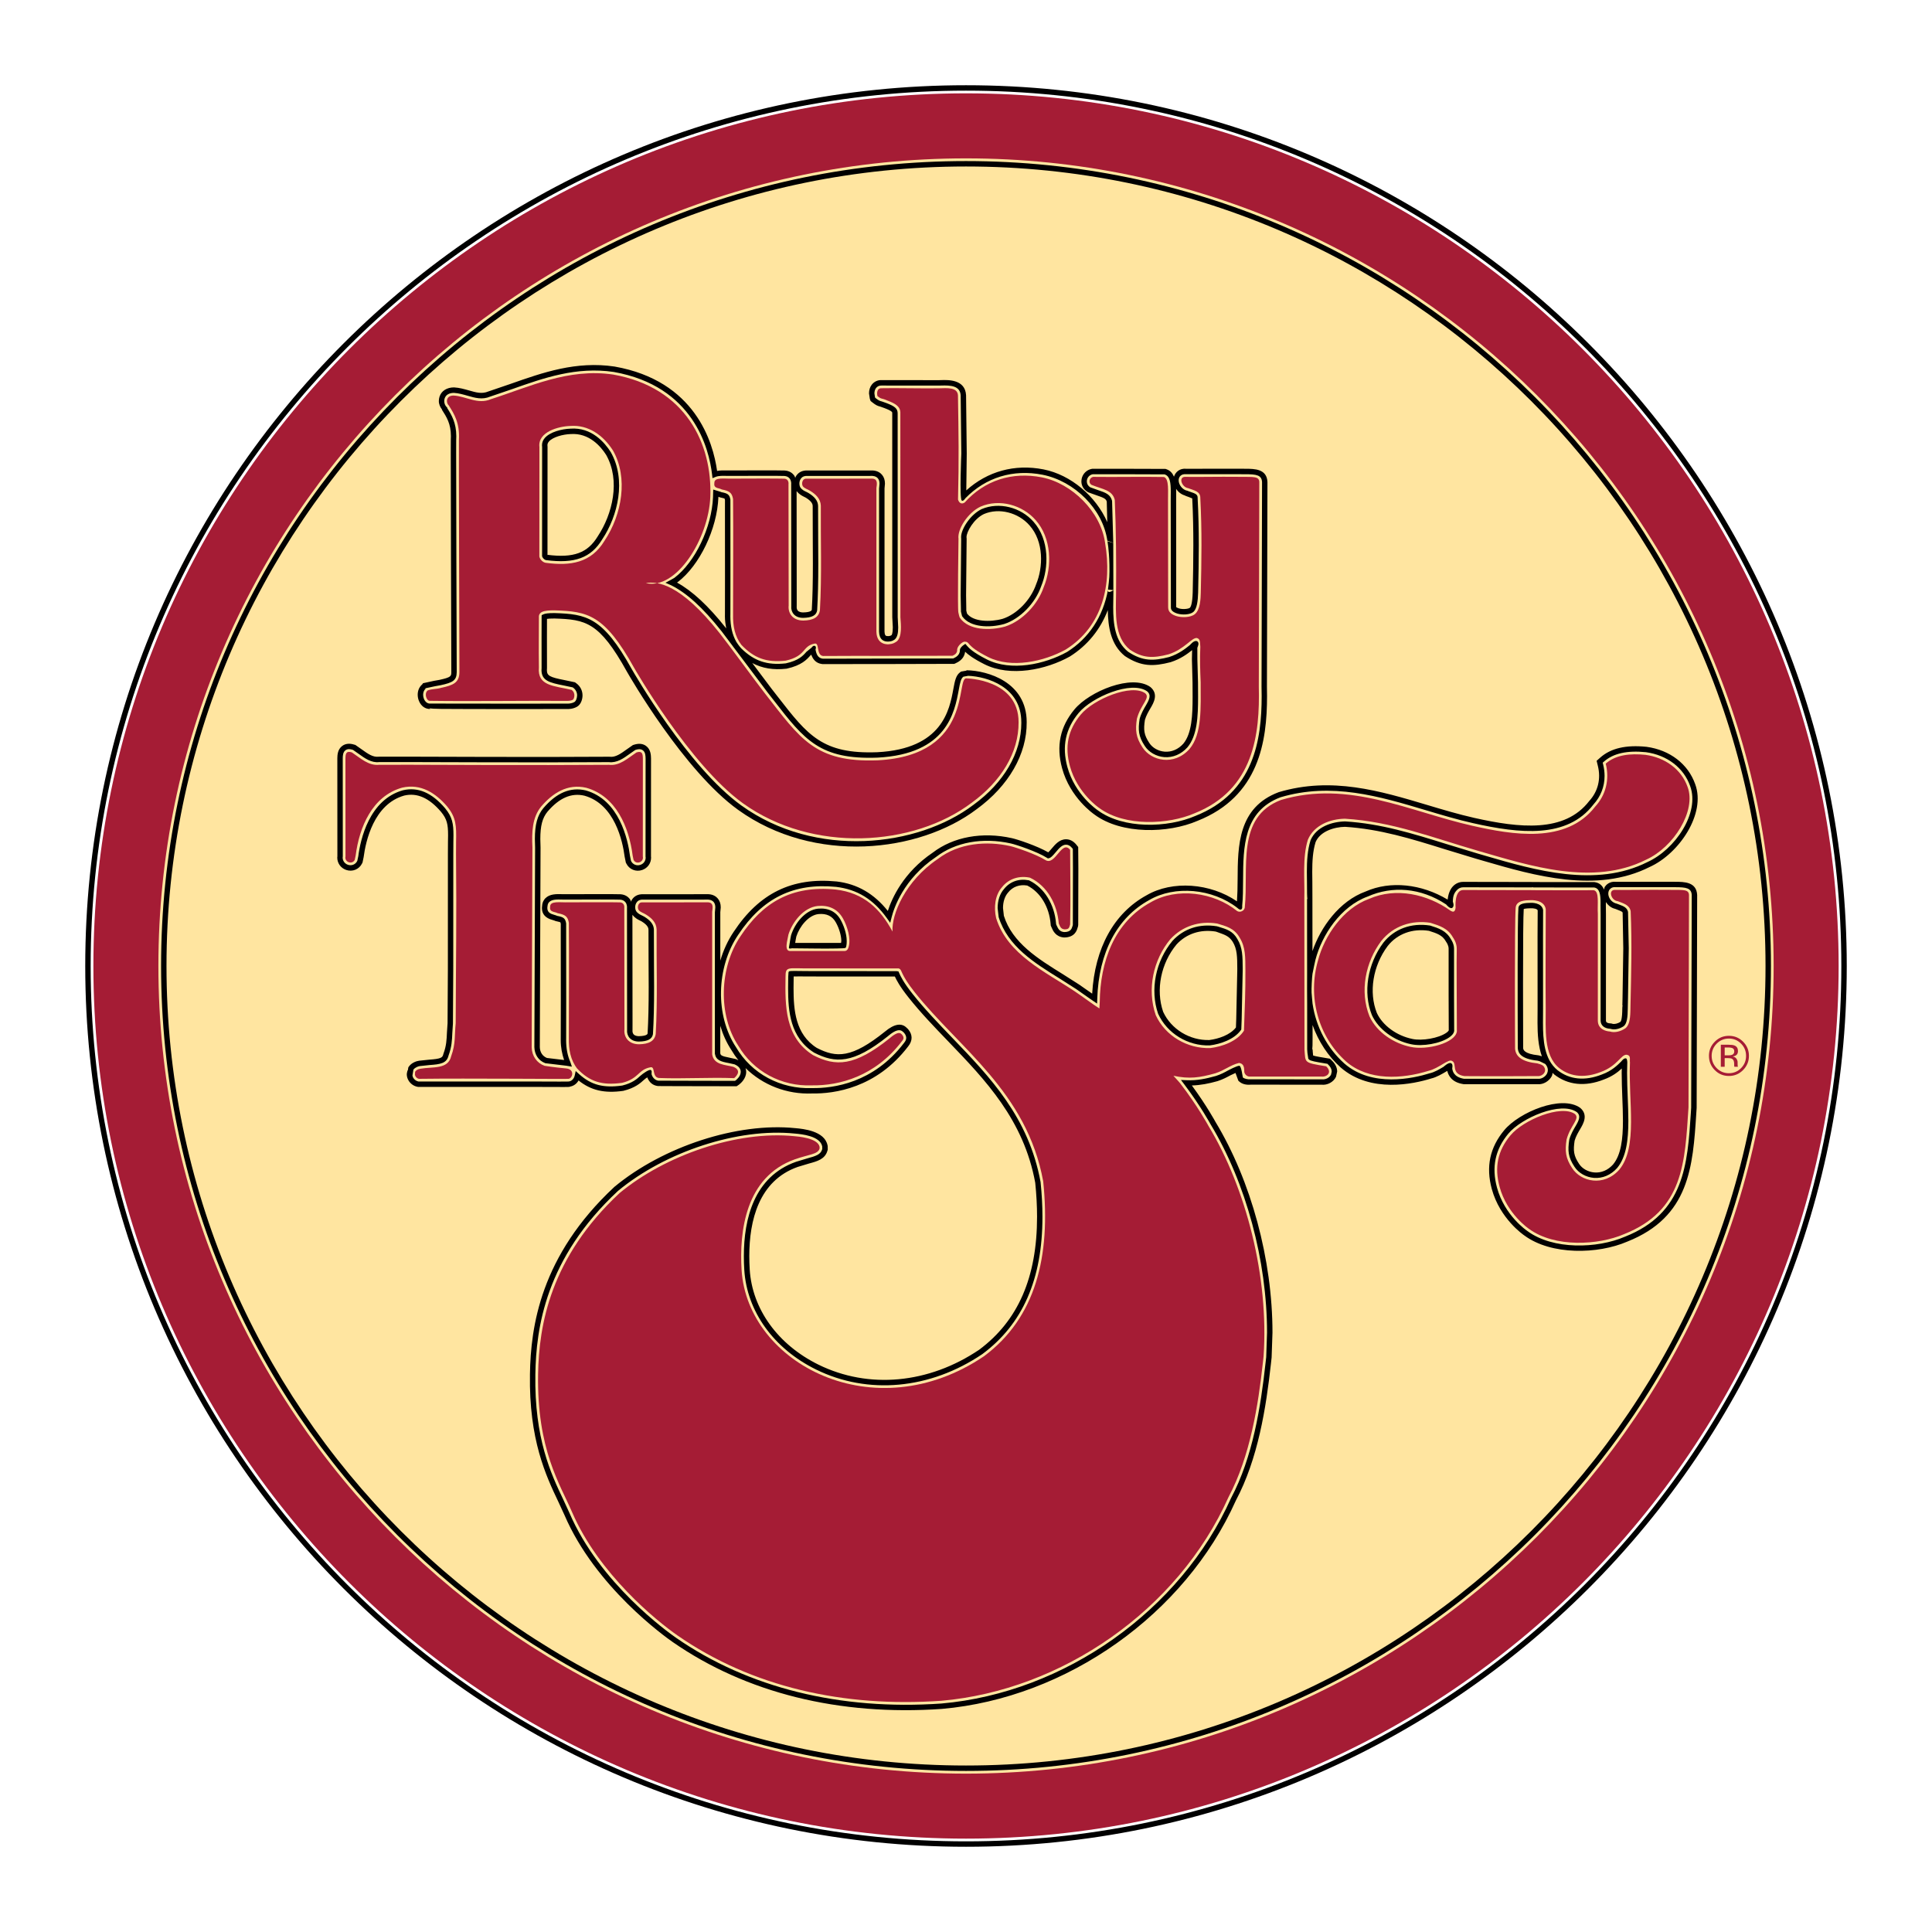
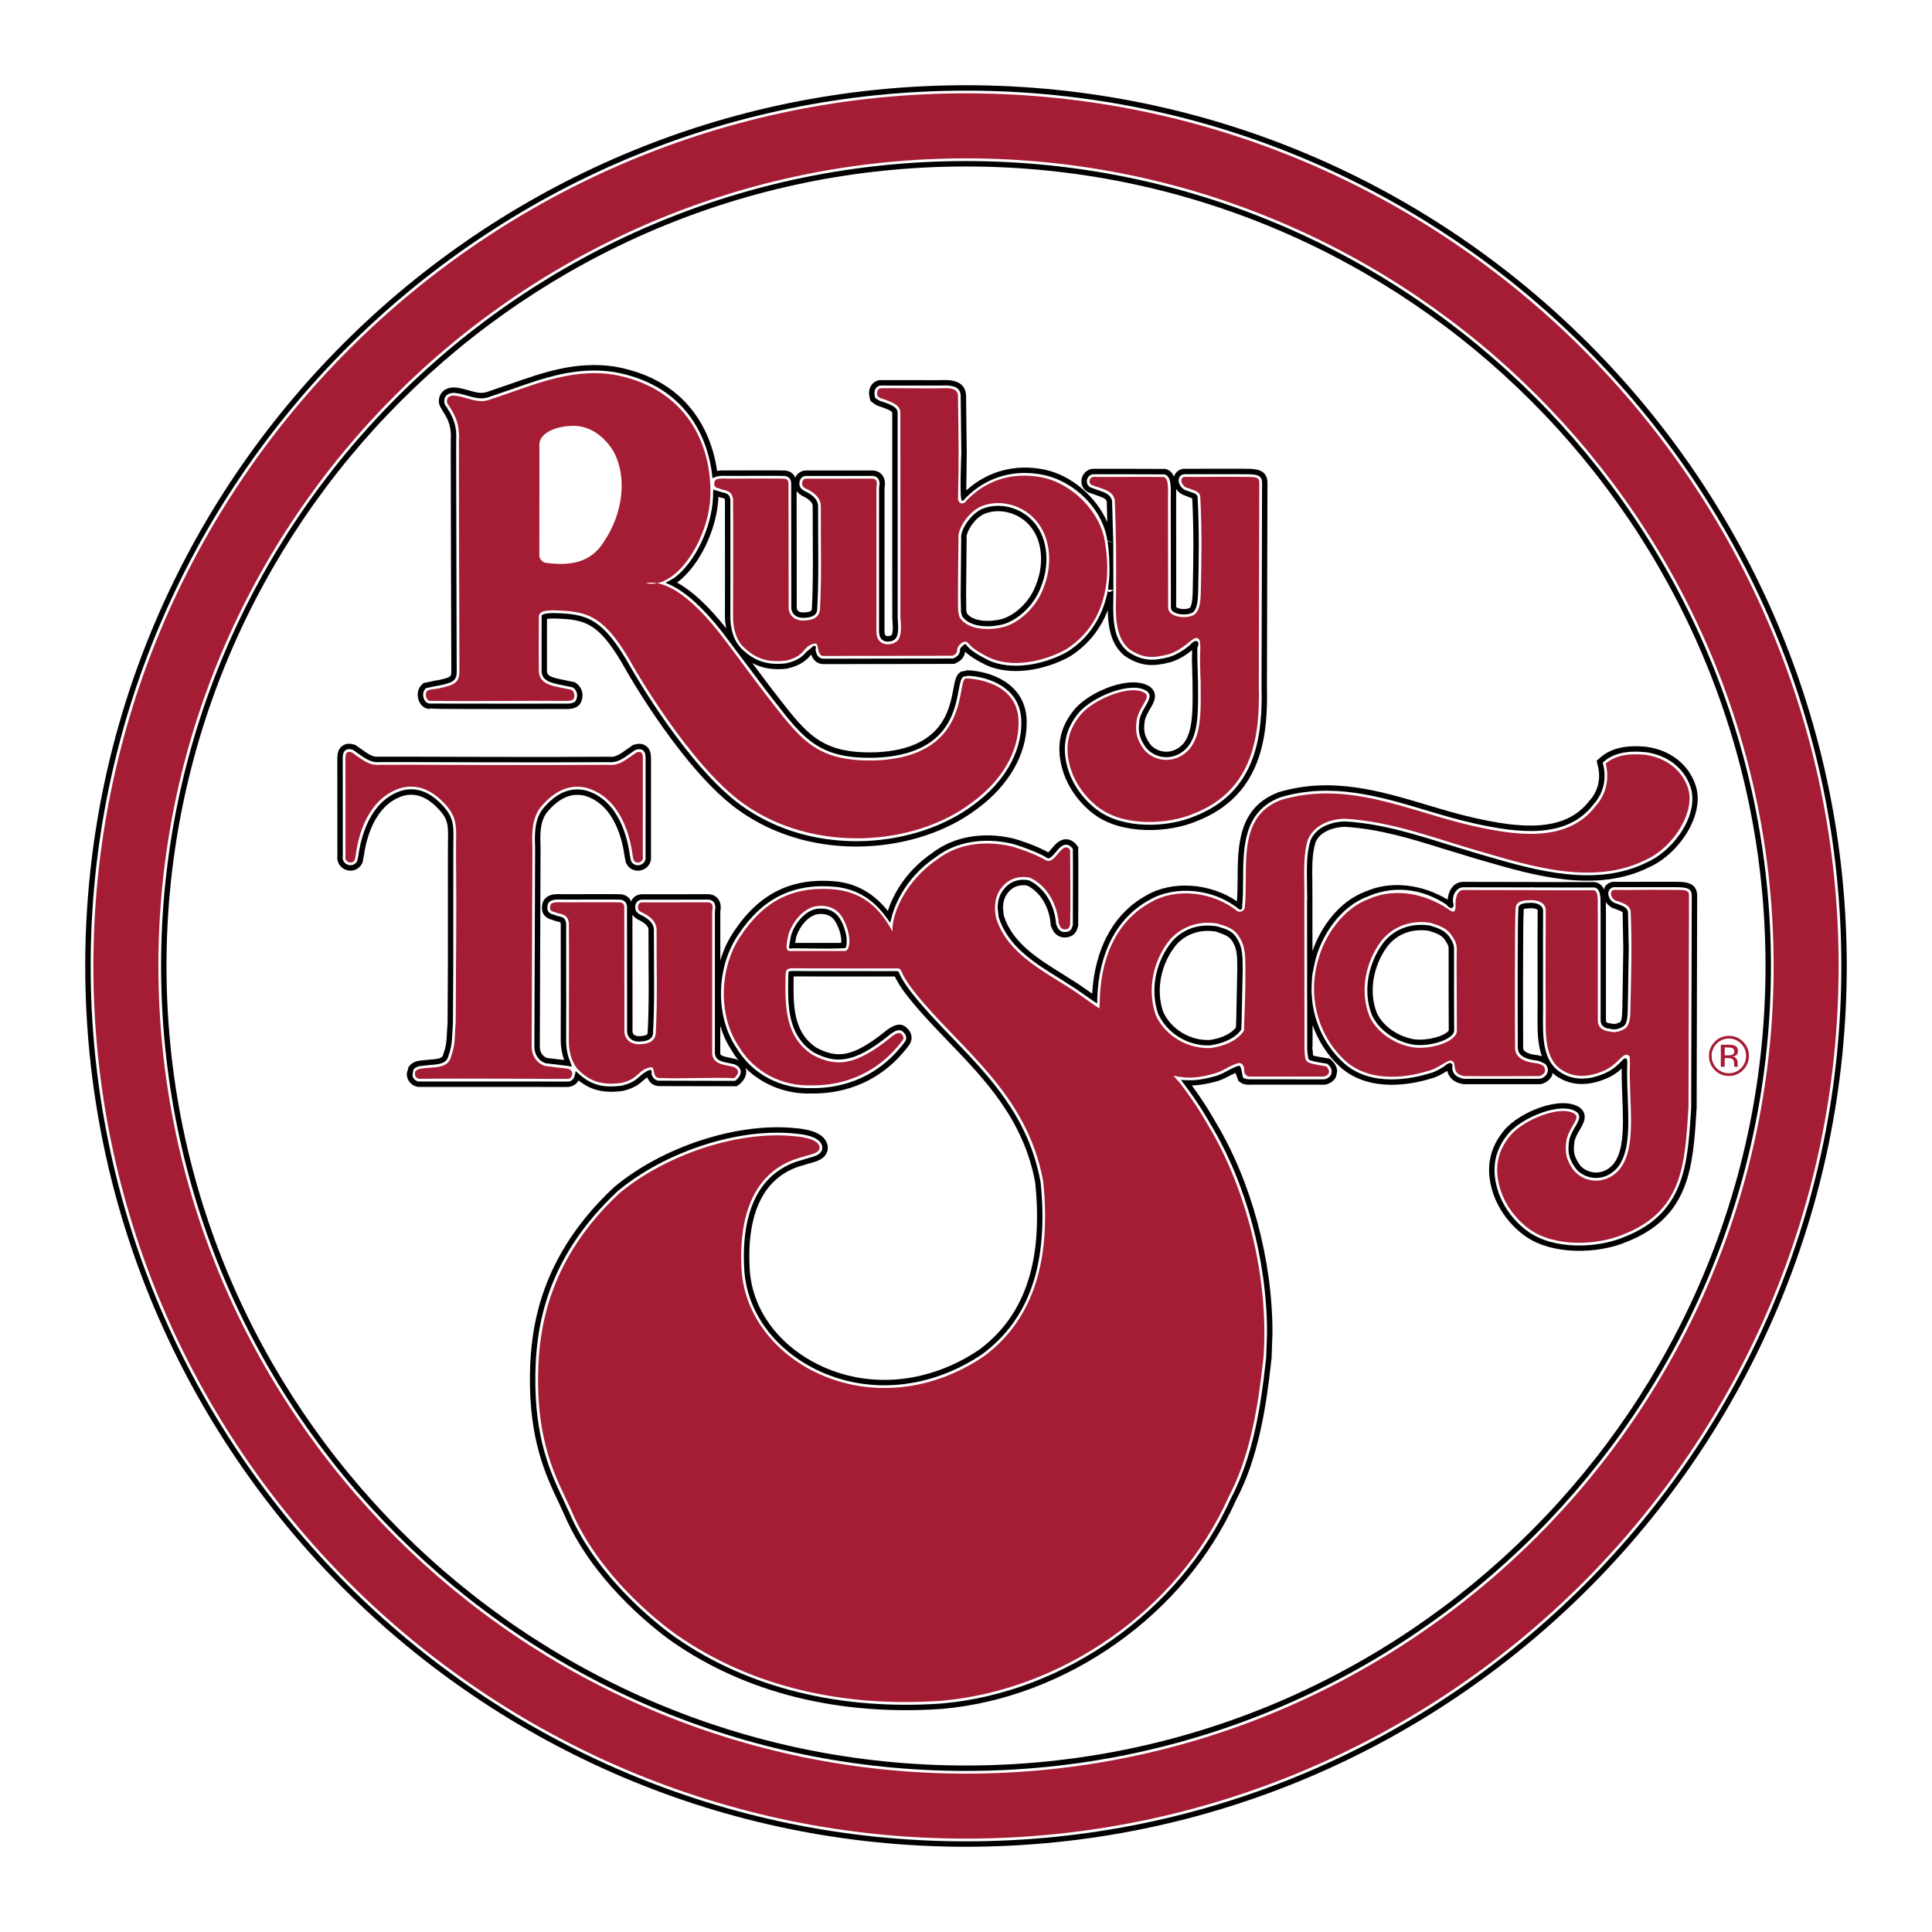
<svg xmlns="http://www.w3.org/2000/svg" version="1.0" id="Layer_1" x="0px" y="0px" width="192.756px" height="192.756px" viewBox="0 0 192.756 192.756" enable-background="new 0 0 192.756 192.756" xml:space="preserve">
  <g>
    <polygon fill-rule="evenodd" clip-rule="evenodd" fill="#FFFFFF" points="0,0 192.756,0 192.756,192.756 0,192.756 0,0  " />
-     <path fill-rule="evenodd" clip-rule="evenodd" fill="#FFE5A0" d="M180.867,96.01c0,46.175-37.432,83.604-83.605,83.604   S13.656,142.186,13.656,96.01c0-46.175,37.433-83.604,83.606-83.604S180.867,49.835,180.867,96.01L180.867,96.01z" />
    <path fill-rule="evenodd" clip-rule="evenodd" fill="#A51C35" d="M9.318,96.376c0,48.009,39.054,87.064,87.061,87.064   c48.006,0,87.062-39.056,87.062-87.064c0-48.006-39.057-87.063-87.062-87.063C48.372,9.312,9.318,48.37,9.318,96.376L9.318,96.376   L9.318,96.376z M15.802,96.376c0-44.43,36.146-80.576,80.577-80.576c44.43,0,80.578,36.146,80.578,80.576   c0,44.432-36.148,80.58-80.578,80.58C51.947,176.956,15.802,140.808,15.802,96.376L15.802,96.376L15.802,96.376z M152.718,89.808   c-0.558,0.012-1.443,0.032-1.5,0.758c-0.123,1.592-0.06,14.062-0.06,14.062c0.064,0.81,0.725,1.311,2.231,1.468   c0.153,0.064,0.386,0.081,0.583,0.246c0.479,0.545-0.096,1.056-0.528,1.019c0,0-4.924,0.028-7.341,0.002   c-1.398-0.221-0.689-1.264-1.226-1.506c-0.335-0.266-1.328,0.738-2.336,0.973c-2.649,0.827-6.006,1.028-8.243-0.926   c-2.82-2.527-3.843-6.492-2.796-10.092c0.625-2.406,2.48-5.179,5.082-6.127c2.7-1.193,5.837-0.463,8.122,1.167   c0.252,0.158,0.463,0.191,0.518-0.297c0,0-0.159-1.77,0.777-1.759c0.455,0.007,3.483,0.01,6.737,0.012l0.202,0.005   c1.995,0.005,4.078,0.018,6.061,0.005c0.593,0.095,0.348,1.398,0.415,2.35l-0.002,10.632c-0.007,0.898,0.818,1.089,1.198,1.113   c0.503,0.158,1.091-0.012,1.557-0.323c0.56-0.438,0.485-1.672,0.505-2.256c0.072-3.256,0.156-6.172,0.018-9.43   c-0.132-0.632-0.704-0.765-1.293-0.998c-0.656-0.044-1.022-1.196-0.2-1.121c1.157,0.026,2.969-0.028,5.495-0.002   c1.236,0.012,1.791-0.068,1.815,0.51l-0.048,21.182c-0.362,5.501-0.472,10.296-6.445,12.662c-2.525,1.087-6.887,1.369-9.481-0.542   c0,0-2.187-1.473-2.92-4.18c-0.526-1.942-0.211-3.585,1.082-5.139c1.285-1.546,5.055-3.101,6.428-2.132   c0.547,0.465-0.445,1.1-0.83,2.548c-0.171,1.142-0.109,1.852,0.564,2.863c0.861,1.332,3.135,1.883,4.691,0.149   c1.884-2.259,0.9-6.843,1.071-10.7c-0.05-0.342,0.125-0.707-0.338-0.774c-0.564-0.022-0.909,1.121-2.586,1.726   c-1.429,0.562-2.909,0.563-4.13-0.389c-1.606-1.289-1.332-4.013-1.352-5.976c-0.033-2.994,0-6.964,0.005-9.884   C154.067,89.723,152.718,89.808,152.718,89.808L152.718,89.808L152.718,89.808z M142.714,92.068   c-1.849-0.292-3.697,0.29-4.913,1.822c-1.569,2.101-2.164,5.01-1.166,7.515c0.755,1.629,2.455,2.698,4.084,3.04   c1.654,0.366,4.479-0.38,4.634-1.543c-0.002-2.835-0.048-7.13-0.012-8.209c0.019-0.646-0.375-1.159-0.375-1.159   C144.455,92.61,143.638,92.358,142.714,92.068L142.714,92.068L142.714,92.068z M62.285,90.59l0.015,12.105   c-0.076,0.689,0.333,1.486,1.459,1.493c0.995-0.021,1.55-0.32,1.663-1.03c0.196-3.47,0.062-7.062,0.088-10.434   c-0.025-0.681-0.5-1.138-1.061-1.479c-0.232-0.162-0.568-0.224-0.739-0.466c-0.146-0.243-0.048-0.725,0.292-0.748l6.638-0.005   c0.583,0.028,0.462,0.558,0.414,0.946v14.226c0.169,1.069,1.313,1.022,2.116,1.242c0.998,0.411,0.076,1.127,0.076,1.127   c-2.437-0.097-5.029,0.08-7.513-0.016c-0.713-0.09-0.321-1.203-0.856-1.064c-1.23,0.238-1.105,1.114-2.803,1.547   c-2.013,0.279-3.235-0.107-4.492-1.424c-0.658-0.853-0.851-1.899-0.827-3.041c0-3.768,0.031-7.888,0-11.501   c-0.106-0.631-0.36-0.814-1.125-0.96c-0.293-0.169-0.823-0.083-0.742-0.621c-0.036-0.651,0.989-0.428,1.868-0.461   c0,0,4.696-0.021,5.104,0.005C62.365,90.063,62.285,90.59,62.285,90.59L62.285,90.59L62.285,90.59z M70.866,49.58   c-0.168,4.166-3.386,9.316-6.435,8.595c1.097-0.183,3.379-0.039,7.366,4.994c0.956,1.207,3.629,4.881,4.547,6.051   c3.483,4.44,4.924,6.875,11.226,6.637c9.654-0.5,7.731-8.424,8.878-8.174c0,0,5.178,0.089,5.176,4.369   c0.026,3.052-1.769,5.921-4.669,8.032c-5.801,4.394-15.888,5.061-22.843,0.051c-5.318-3.832-10.853-13.519-10.853-13.519   c-2.955-5.327-4.651-5.619-7.934-5.721c-0.484-0.001-0.981,0.016-1.269,0.169c-0.287,0.151-0.291,0.412-0.291,0.412   c0.003,2.259-0.031,2.896,0,5.119c-0.168,1.868,1.53,1.821,3.261,2.234c0.464,0.34,0.232,0.924,0.139,0.977   c-0.236,0.135-0.546,0.121-0.546,0.121c-4.106-0.028-9.433,0.055-13.731-0.005c-0.335,0.018-0.591-0.723-0.227-1.031   c0.45-0.181,0.897-0.121,1.353-0.264c1.188-0.257,1.81-0.498,1.823-1.569c0,0-0.072-22.835-0.051-23.171   c0.096-1.666-0.458-2.575-1.02-3.448c-0.245-0.188-0.342-0.969,0.486-0.975c1.265,0.072,2.408,0.925,3.721,0.364   c3.819-1.215,7.706-3.126,12.203-2.458C68.425,38.654,71.078,44.301,70.866,49.58L70.866,49.58L70.866,49.58z M56.905,42.498   c-1.179,0.035-3.27,0.586-3.088,2.109l-0.006,10.915c0.051,0.292,0.366,0.609,0.658,0.633c2.441,0.322,4.507,0.014,5.844-2.201   c1.75-2.626,2.377-6.303,0.846-9.003C60.187,43.421,58.695,42.364,56.905,42.498L56.905,42.498L56.905,42.498z M97.828,50.546   c-1.289,0.609-2.329,2.284-2.199,3.21c0,0-0.107,6.896-0.014,7.343c0.101,0.491,0.151,0.536,0.151,0.536   c0.878,1.283,3.036,1.29,4.518,0.875c1.726-0.558,3.26-2.211,3.842-3.914c0.876-2.116,0.779-4.938-0.802-6.711   C102.031,50.407,99.749,49.719,97.828,50.546L97.828,50.546L97.828,50.546z M81.767,114.596c-0.167,0.58-1.054,0.571-2.451,1.064   c-4.957,1.753-5.562,7.223-5.328,11.04c0.574,9.337,13.232,16.011,24.185,8.612c5.145-3.82,6.681-9.938,5.908-17.452   c-1.633-8.924-8.399-13.288-12.813-18.857c-1.551-1.958-1.212-2.243-1.596-2.382l-8.796-0.006c-2.21,0.025-2.513-0.255-2.503,0.827   c-0.049,2.941-0.067,6.055,2.747,7.83c2.262,1.161,4.134,1.129,7.632-1.677c0.165-0.132,0.856-0.772,1.179-0.435l0.061,0.059   c0.321,0.381,0.045,0.571-0.031,0.691c-2.64,3.465-6.2,4.418-8.961,4.376c-3.041,0.123-5.837-1.386-7.344-3.963   c-2.02-3.04-1.892-7.791,0.223-10.914c2.198-3.317,5.026-5.092,9.495-4.66c2.803,0.329,4.447,1.914,5.674,4.194   c-0.119-1.685,1.274-5.054,4.509-7.235c2.147-1.646,4.942-1.805,7.239-1.293c0.482,0.107,2.553,0.79,3.554,1.419   c0.959,0.5,1.592-2.078,2.417-1.045c0.013,2.544,0.053,4.943,0,7.446c-0.099,0.268-0.063,0.487-0.551,0.487   c-0.411-0.03-0.461-0.341-0.582-0.583c-0.146-1.872-1.119-3.746-2.871-4.572c-0.995-0.218-2.092,0.049-2.795,0.95   c-0.705,0.801-0.827,2.018-0.584,3.087c1.142,3.647,4.938,5.362,7.831,7.295c0.792,0.529,1.879,1.35,2.472,1.715l0.034-0.629   c0.047-4.029,1.432-7.969,5.082-9.96c2.626-1.534,6.322-0.998,8.632,0.875c0.292,0.17,0.705-0.025,0.754-0.341   c0.412-3.914-0.9-9.045,3.622-10.747c6.761-2.02,12.84,1.171,19.091,2.577c3.959,0.89,9.361,1.849,12.257-1.923   c1.045-1.142,1.446-2.679,1.045-4.28c1.021-0.899,2.477-1.024,3.962-0.875c1.921,0.262,3.576,1.411,4.208,3.21   c0.876,2.364-1.376,5.995-4.135,7.246c-5.3,2.676-11.629,0.602-16.754-0.876c-4.54-1.309-8.56-2.917-13.302-3.208   c-1.508,0.024-3.087,0.656-3.696,2.091c-0.56,1.8-0.306,3.916-0.355,5.909l0.015,15.053c0.114,1.311-0.107,1.279,2.165,1.65   c0.634,0.604,0.09,1.085-0.463,1.023h-7.124c-0.292,0.024-0.5-0.2-0.566-0.385c-0.068-0.182,0.112-0.887-0.544-0.974   c-0.881,0.217-1.426,0.732-2.362,1.031c-1.572,0.443-2.595,0.586-4.181,0.248c0.439,0.473,0.661,0.737,0.661,0.737   c1.763,2.281,2.837,4.272,2.837,4.272c3.743,6.194,6.045,15.062,5.494,23.013l-0.067,0.601c-0.464,4.222-1.252,9.317-3.437,13.431   c-5.058,11.306-16.682,19.259-28.646,20.304c-9.751,0.681-18.893-1.369-26.324-6.52c-2.073-1.439-7.86-6.127-10.526-12.326   c-1.184-2.755-3.5-6.199-3.379-13.719c0.079-4.95,1.236-11.662,8.132-18.09c4.577-3.791,11.732-6.254,17.436-5.673   c0.306,0.03,2.333,0.162,2.517,1.061L81.767,114.596L81.767,114.596L81.767,114.596z M81.581,90.39   c-1.41,0.146-2.528,1.604-2.918,2.846c-0.074,0.508-0.488,1.692,0.209,1.648c1.702-0.004,4.948,0,5.388,0   c0.338,0,0.408-0.41,0.408-0.41c0.244-0.812-0.123-2.049-0.563-2.835C83.551,90.64,82.628,90.292,81.581,90.39L81.581,90.39   L81.581,90.39z M121.438,92.141c-1.8-0.292-3.476,0.269-4.669,1.557c-1.702,2.042-2.358,4.985-1.46,7.587   c0.95,2.065,3.139,3.356,5.448,3.282c1.168-0.146,2.674-0.664,3.354-1.736c0.081-2.354,0.153-3.886,0.143-5.97   c-0.007-1.37,0.02-2.348-0.564-3.298C123.146,92.585,122.315,92.409,121.438,92.141L121.438,92.141L121.438,92.141z M45.498,85.213   c0.067,6.591-0.012,10.388-0.034,16.884c-0.124,1.142,0.014,2.026-0.449,3.277c-0.306,1.346-1.829,1.034-3.073,1.256   c-0.194,0.023-0.602,0.19-0.529,0.456c-0.072,0.195,0.106,0.501,0.387,0.549c4.954-0.065,14.733,0.033,14.902,0   c0.406,0,0.703-0.955-0.222-1.036c-1.148-0.103-2.146-0.261-2.146-0.261c-0.763-0.268-1.264-0.969-1.289-1.844l0.074-19.941   c-0.074-1.53-0.024-2.99,0.875-4.086c1.143-1.335,2.626-2.308,4.5-1.87c2.971,0.835,4.264,3.922,4.627,6.767l0.089,0.426   c0.248,0.512,1.05,0.239,0.923-0.34l0.005-9.779c-0.009-0.471-0.068-0.778-0.638-0.598c-0.884,0.587-1.668,1.356-2.747,1.236   c-6.677,0.053-20.165-0.007-20.165-0.007c-1.251-0.005-1.465,0.018-2.737,0.002c-1.081,0.12-1.865-0.649-2.749-1.236   c-0.567-0.18-0.627,0.126-0.638,0.596l0.005,9.781c-0.124,0.577,0.676,0.851,0.924,0.339l0.09-0.426   c0.364-2.844,1.655-5.93,4.627-6.771c1.874-0.435,3.356,0.538,4.5,1.873c0.899,1.096,0.932,1.912,0.892,3.546L45.498,85.213   L45.498,85.213L45.498,85.213z M88.708,64.276c0.411-0.035,0.544-0.142,0.775-0.291c0.522-0.457,0.413-1.595,0.351-2.399   l-0.005-20.325c0.034-0.681-0.449-0.981-1.284-1.296c-0.651-0.289-0.551-0.09-0.995-0.443c-0.067-0.193-0.11-0.816,0.424-0.788   c1.191-0.034,4.387,0.037,5.72,0.007c0.755-0.018,1.833-0.135,1.881,0.702c0.063,3.784,0.104,6.409,0.007,10.398   c0.12,0.387,0.389,0.484,0.667,0.292c1.994-2.213,4.721-3.089,7.707-2.505c2.977,0.589,5.87,3.407,6.3,6.542   c0.707,4.157-0.243,8.317-3.916,10.626c-2.188,1.216-5.444,1.919-7.756,0.755c-2.313-1.167-1.745-1.514-2.334-1.534   c-0.209-0.005-0.707,0.389-0.756,0.779c0.034,0.378-0.25,0.535-0.461,0.628l-6.459,0.009l0.271,0.007   c-2.203-0.007-4.509-0.01-6.729,0.007c-0.712-0.089-0.318-1.372-0.853-1.233c-1.24,0.239-0.795,1.231-2.872,1.698   c-1.929,0.213-3.166-0.257-4.424-1.577c-0.657-0.851-0.853-1.898-0.829-3.04c0-3.77,0.032-7.888,0-11.501   c-0.106-0.633-0.36-0.814-1.126-0.96c-0.292-0.171-0.821-0.083-0.741-0.621c-0.036-0.653,0.99-0.428,1.867-0.461   c0,0,4.698-0.023,5.103,0.005c0.508,0.03,0.427,0.561,0.427,0.561l0.017,12.101c-0.076,0.691,0.333,1.488,1.459,1.494   c0.992-0.02,1.547-0.317,1.661-1.031c0.198-3.469,0.065-7.061,0.09-10.431c-0.024-0.683-0.502-1.14-1.061-1.479   c-0.234-0.162-0.569-0.224-0.739-0.466c-0.145-0.245-0.048-0.725,0.292-0.748l6.638-0.005c0.583,0.028,0.463,0.558,0.413,0.946   v14.328C87.475,64.454,88.708,64.276,88.708,64.276L88.708,64.276L88.708,64.276z M125.591,68.492   c0.112,4.757-0.47,10.298-6.442,12.663c-2.525,1.089-6.887,1.37-9.481-0.544c0,0-2.187-1.469-2.923-4.178   c-0.526-1.94-0.208-3.585,1.083-5.138c1.286-1.546,5.056-3.1,6.426-2.13c0.551,0.463-0.441,1.096-0.828,2.547   c-0.169,1.142-0.107,1.849,0.564,2.864c0.86,1.33,3.135,1.882,4.691,0.147c1.256-1.506,1.113-4.047,1.11-6.718v0.067   c-0.047-1.104-0.092-2.276-0.035-3.543c-0.05-0.339,0.055-0.765-0.34-0.874c-0.531-0.055-1.214,1.104-2.819,1.625   c-1.582,0.41-2.574,0.394-3.861-0.458c-1.604-1.288-1.406-3.673-1.386-5.571c0.029-3.024,0.001-6.491-0.129-9.376   c-0.243-0.996-1.201-1.047-2.308-1.496c-0.381-0.229-0.203-0.737,0.152-0.8c2.292,0.032,4.75-0.03,7.068,0.013   c0.526,0.198,0.384,1.453,0.399,2.369l0.014,10.634c-0.005,0.526,0.447,0.751,0.827,0.875c0.505,0.158,1.395,0.158,1.826-0.187   c0.561-0.438,0.587-1.569,0.604-2.153c0.074-3.258,0.125-6.141-0.047-9.432c0.019-0.7-0.635-0.764-1.229-0.998   c-0.637-0.095-1.019-1.196-0.196-1.121c1.157,0.026,2.969-0.028,5.495-0.002c1.233,0.015,1.791-0.066,1.813,0.512L125.591,68.492   L125.591,68.492z" />
    <path fill-rule="evenodd" clip-rule="evenodd" d="M8.505,96.376c0,48.455,39.42,87.876,87.874,87.876   c48.453,0,87.872-39.421,87.872-87.876c0-48.453-39.419-87.872-87.872-87.872C47.925,8.504,8.505,47.923,8.505,96.376L8.505,96.376   L8.505,96.376z M9.045,96.376c0-48.155,39.178-87.332,87.333-87.332c48.155,0,87.332,39.177,87.332,87.332   c0,48.157-39.177,87.336-87.332,87.336C48.223,183.712,9.045,144.533,9.045,96.376L9.045,96.376z" />
    <path fill-rule="evenodd" clip-rule="evenodd" d="M16.071,96.376c0,44.283,36.026,80.31,80.308,80.31s80.308-36.026,80.308-80.31   c0-44.281-36.025-80.306-80.308-80.306S16.071,52.095,16.071,96.376L16.071,96.376L16.071,96.376z M16.611,96.376   c0-43.983,35.784-79.766,79.768-79.766c43.984,0,79.768,35.783,79.768,79.766c0,43.985-35.783,79.77-79.768,79.77   C52.395,176.146,16.611,140.361,16.611,96.376L16.611,96.376z" />
    <path fill-rule="evenodd" clip-rule="evenodd" fill="#A51C35" d="M173.906,103.927c-0.389-0.389-0.86-0.584-1.414-0.584   c-0.549,0-1.017,0.195-1.403,0.584c-0.393,0.392-0.586,0.863-0.586,1.412c0,0.558,0.191,1.032,0.578,1.422   c0.39,0.394,0.858,0.589,1.411,0.589c0.554,0,1.025-0.195,1.414-0.589c0.389-0.393,0.586-0.866,0.586-1.422   C174.492,104.788,174.295,104.316,173.906,103.927L173.906,103.927z M173.706,106.568c-0.334,0.338-0.739,0.507-1.218,0.507   c-0.477,0-0.881-0.169-1.215-0.507c-0.331-0.338-0.5-0.746-0.5-1.226c0-0.476,0.171-0.882,0.502-1.218   c0.336-0.339,0.742-0.507,1.213-0.507c0.478,0,0.882,0.168,1.218,0.507c0.334,0.336,0.5,0.742,0.5,1.218   C174.206,105.822,174.04,106.23,173.706,106.568L173.706,106.568z" />
    <path fill-rule="evenodd" clip-rule="evenodd" fill="#A51C35" d="M173.398,104.869c0-0.276-0.113-0.463-0.34-0.556   c-0.128-0.053-0.327-0.079-0.602-0.079h-0.769v2.199h0.385v-0.866h0.307c0.208,0,0.352,0.024,0.433,0.072   c0.139,0.081,0.207,0.25,0.207,0.505v0.173l0.011,0.07c0.002,0.009,0.004,0.018,0.006,0.024c0,0.007,0.003,0.014,0.005,0.021h0.357   l-0.013-0.026c-0.009-0.019-0.014-0.057-0.018-0.113c-0.005-0.06-0.005-0.114-0.005-0.167v-0.16c0-0.11-0.041-0.225-0.12-0.341   c-0.077-0.116-0.202-0.188-0.373-0.217c0.136-0.02,0.239-0.057,0.317-0.107C173.33,105.21,173.398,105.066,173.398,104.869   L173.398,104.869L173.398,104.869z M172.798,105.244c-0.084,0.033-0.205,0.049-0.374,0.049h-0.351v-0.784h0.333   c0.218,0,0.374,0.026,0.473,0.081c0.1,0.054,0.148,0.16,0.148,0.316C173.027,105.073,172.949,105.186,172.798,105.244   L172.798,105.244z" />
    <path fill-rule="evenodd" clip-rule="evenodd" d="M42.932,70.732c0,0-0.045-0.042-0.072-0.067c0.359,0.069,1.33,0.07,3.981,0.074   l3.926,0.005l5.849-0.005c0.036,0.002,0.516,0.021,0.951-0.227c0.373-0.213,0.528-0.677,0.548-1.043l0.003-0.088   c0-0.482-0.225-0.922-0.614-1.205l-0.141-0.104l-1.029-0.217c-1.506-0.292-1.771-0.443-1.771-1.006l0.009-0.179   c0-0.018,0.001-0.197,0.001-0.197l-0.005-2.875c0,0,0.003-1.346,0.005-1.852c0.122-0.02,0.333-0.042,0.748-0.039   c3.102,0.097,4.473,0.334,7.227,5.304c0.23,0.405,5.681,9.888,11.089,13.783c7.612,5.483,18.082,4.275,23.806-0.063   c3.198-2.327,5.019-5.494,4.99-8.685c0.002-4.009-3.905-5.137-5.974-5.174v0.004c-0.013-0.002-0.035-0.004-0.035-0.004   c0.001,0,0.001,0.03,0.001,0.035c-0.125,0.021-0.54,0.097-0.54,0.097l-0.047,0.032c-0.464,0.31-0.565,0.862-0.721,1.697   c-0.383,2.09-1.096,5.979-7.59,6.315c-5.465,0.206-6.944-1.696-9.888-5.487c-0.001,0-0.657-0.843-0.657-0.843   s-1.429-1.901-1.928-2.566c0.995,0.524,2.083,0.712,3.425,0.563c1.509-0.331,2.03-0.929,2.375-1.323c0,0,0.038-0.034,0.088-0.074   c0.132,0.381,0.408,0.85,1.07,0.932l0.069,0.007l6.759-0.007c0-0.007,6.306-0.016,6.306-0.016h0.058l0.155-0.069   c0.707-0.315,0.89-0.802,0.929-1.145c0.283,0.276,0.797,0.682,1.928,1.252c2.585,1.302,6.142,0.552,8.517-0.769   c1.766-1.112,3.048-2.691,3.792-4.63c0.026,1.657,0.285,3.441,1.701,4.579c1.638,1.087,2.869,1.05,4.57,0.612   c1.005-0.326,1.653-0.813,2.141-1.202c-0.007,0.36-0.02,0.908-0.02,0.908l0.062,2.336c0-0.009,0.003,0.631,0.003,0.631   c0,0.005,0.004,0.776,0.004,0.776c0,1.81-0.07,3.661-0.929,4.688c-0.507,0.563-1.167,0.846-1.858,0.792   c-0.633-0.049-1.219-0.38-1.53-0.862c-0.545-0.82-0.591-1.316-0.443-2.305c0.12-0.426,0.362-0.843,0.56-1.175   c0.31-0.526,0.827-1.404-0.011-2.107c-1.859-1.323-6.076,0.431-7.573,2.229c-1.437,1.729-1.841,3.65-1.239,5.87   c0.805,2.964,3.152,4.57,3.251,4.639c2.694,1.986,7.333,1.874,10.255,0.616c6.155-2.437,6.943-7.937,6.943-12.456l-0.011-0.957   l0.052-20.396c-0.057-1.317-1.293-1.319-2.196-1.321l-0.422-0.003c-0.001,0-5.49,0.003-5.49,0.003   c-0.647-0.062-1.071,0.327-1.219,0.79c-0.138-0.32-0.343-0.589-0.707-0.727l-0.138-0.049l-3.956-0.012l-3.326-0.002l-0.077,0.012   c-0.509,0.092-0.917,0.5-1.012,1.017l-0.021,0.227c0,0.429,0.227,0.82,0.605,1.047l0.022,0.014l0.072,0.039l0.788,0.283   c0.797,0.264,0.972,0.373,1.045,0.639c0,0,0,0.003,0,0.011c0,0.12,0.026,1.078,0.051,2.037c-1.12-2.563-3.604-4.716-6.359-5.263   c-2.896-0.566-5.599,0.199-7.706,2.093c0.01-0.878,0.044-3.676,0.044-3.676l-0.067-5.821c-0.09-1.583-1.783-1.529-2.505-1.504   l-0.206,0.005l-2.844-0.003l-2.87-0.002c-0.376-0.023-0.755,0.151-0.992,0.468c-0.175,0.23-0.267,0.529-0.267,0.86l0.081,0.531   l0.077,0.224l0.184,0.147c0.339,0.271,0.516,0.347,0.786,0.415c-0.024-0.009,0.407,0.145,0.407,0.145   c0.783,0.295,0.783,0.42,0.783,0.473c-0.001,0.047,0.004,20.4,0.004,20.4c0,0.009,0.008,0.145,0.008,0.145   c0.002,0,0.045,0.86,0.045,0.86c0,0.642-0.115,0.767-0.128,0.779c-0.123,0.073-0.135,0.081-0.306,0.095   c-0.084,0.009-0.22,0-0.282-0.057c-0.031-0.024-0.103-0.117-0.112-0.406l0.002-14.271c0.003-0.018,0.042-0.477,0.042-0.477   c0-0.357-0.094-0.644-0.286-0.876c-0.155-0.187-0.443-0.415-0.94-0.439c-0.005,0-6.681,0.003-6.681,0.003   c-0.459,0.03-0.81,0.258-1.011,0.642c-0.016,0.032-0.01,0.07-0.024,0.104c-0.042-0.098-0.07-0.197-0.148-0.292   c-0.151-0.19-0.433-0.422-0.908-0.452c-0.427-0.026-4.674-0.009-5.157-0.007c-0.003,0-0.6-0.002-0.6-0.002   c-0.335-0.009-0.676-0.009-0.992,0.051c-0.398-2.876-2.191-8.993-10.225-10.414c-3.851-0.574-7.173,0.6-10.386,1.731   c-0.002,0-2.21,0.754-2.21,0.754c-0.644,0.269-1.208,0.107-1.921-0.099c-0.471-0.133-0.958-0.274-1.502-0.306   c-0.719,0.002-1.252,0.343-1.445,0.913c-0.048,0.146-0.073,0.299-0.073,0.451c0,0.318,0.133,0.608,0.323,0.848l-0.017,0.013   c0.46,0.718,0.898,1.396,0.898,2.638c0,0.104-0.001,0.211-0.009,0.322c-0.003,0.054-0.005,0.57-0.005,1.421   c0,4.116,0.038,16.101,0.056,21.799c-0.005,0.399-0.007,0.521-1.186,0.776c-0.007,0.001-0.551,0.097-0.551,0.097   c-0.011,0.005-1.088,0.237-1.088,0.237l-0.065,0.102c-0.333,0.282-0.464,0.668-0.464,1.043c0,0.213,0.042,0.418,0.114,0.6   C41.999,70.447,42.437,70.76,42.932,70.732L42.932,70.732L42.932,70.732z M118.248,49.443c0,0.001-0.003,0.016-0.003,0.016   l0.346,0.125c0.004,0,0.267,0.102,0.359,0.141c0.083,1.632,0.11,3.15,0.11,4.672c0,1.523-0.027,3.055-0.064,4.716   c-0.037,1.161-0.2,1.458-0.294,1.532c-0.136,0.107-0.696,0.176-1.084,0.053c-0.225-0.074-0.274-0.132-0.274-0.132   c0.006,0,0.006-1.221,0.006-2.832c0-3.142-0.006-7.772-0.006-7.772l0.002-0.545c0.002-0.132,0.004-0.267,0.004-0.403   c0-0.083-0.008-0.164-0.009-0.246C117.546,49.086,117.856,49.336,118.248,49.443L118.248,49.443L118.248,49.443z M80.211,49.559   c-0.01-0.005,0.19,0.097,0.19,0.097c0.666,0.407,0.676,0.709,0.681,0.824l0.009,3.293c0,0.001,0.01,2.439,0.01,2.439   c0,1.879-0.031,3.306-0.108,4.625c-0.009,0.039-0.047,0.25-0.868,0.266c-0.164-0.002-0.394-0.032-0.526-0.178   c-0.076-0.086-0.115-0.208-0.115-0.34c0-0.026,0-0.051,0.003-0.075c0-0.014,0.002-0.276,0.002-0.718   c0-2.183-0.009-8.711-0.011-10.791C79.728,49.31,80.014,49.466,80.211,49.559L80.211,49.559L80.211,49.559z M42.383,68.683   l1.011-0.216c0.002,0,0.574-0.106,0.574-0.106c1.207-0.258,1.587-0.473,1.599-1.296c-0.014-4.511-0.056-17.655-0.056-21.876   c0-0.776,0.002-1.251,0.004-1.314c0.007-0.12,0.01-0.234,0.01-0.347c0-1.335-0.468-2.126-0.911-2.82   c0.002-0.001,0.021-0.022,0.021-0.022s-0.027-0.03-0.057-0.06c-0.158-0.141-0.256-0.371-0.256-0.609   c0-0.095,0.015-0.186,0.043-0.274c0.12-0.351,0.445-0.542,0.921-0.545c0.464,0.026,0.923,0.16,1.365,0.285   c0.751,0.216,1.461,0.422,2.263,0.084c-0.019,0.007,2.193-0.747,2.193-0.747c3.154-1.114,6.413-2.263,10.124-1.71   c7.951,1.407,9.512,7.633,9.815,10.245l0.039,0.353l0.33-0.133c0.292-0.118,0.707-0.106,1.11-0.095   c0.005,0,0.615,0.001,0.615,0.001c1.741-0.007,4.785-0.014,5.117,0.007c0.223,0.014,0.399,0.098,0.522,0.25   c0.17,0.213,0.167,0.48,0.158,0.584c-0.002,0.023,0.011,12.152,0.011,12.152c-0.033,0.292,0.056,0.596,0.249,0.811   c0.207,0.234,0.529,0.359,0.931,0.36c0.882-0.019,1.311-0.246,1.399-0.742c0.079-1.363,0.114-2.8,0.114-4.69l-0.011-2.441   l-0.01-3.302c-0.018-0.491-0.322-0.896-0.956-1.282c-0.018-0.009-0.218-0.115-0.218-0.115c-0.196-0.09-0.427-0.195-0.596-0.443   c-0.057-0.097-0.095-0.241-0.095-0.389c0-0.144,0.034-0.283,0.095-0.403c0.114-0.216,0.297-0.334,0.551-0.352l6.646-0.003   c0.29,0.015,0.456,0.141,0.54,0.243c0.11,0.134,0.163,0.303,0.163,0.533l-0.036,0.399l-0.008,0.077l-0.002,14.277   c0.011,0.378,0.112,0.649,0.299,0.811c0.247,0.213,0.609,0.197,0.685,0.182c0.29-0.021,0.391-0.08,0.586-0.208   c0.244-0.22,0.339-0.592,0.339-1.203L89.57,61.69l-0.007-0.112l-0.005-20.346c0-0.462-0.278-0.702-1.137-1.025   c-0.005-0.002-0.435-0.153-0.435-0.153c-0.208-0.054-0.316-0.088-0.605-0.32c0,0-0.031-0.025-0.062-0.049   c-0.013-0.035-0.026-0.074-0.026-0.074l-0.052-0.357c0-0.149,0.027-0.361,0.157-0.536c0.13-0.171,0.333-0.264,0.546-0.252   c0.016,0,5.737,0.005,5.737,0.005c0.007,0,0.214-0.005,0.214-0.005c0.957-0.032,1.893,0.018,1.951,0.983l0.065,5.802   c0,0-0.199,4.486,0.042,4.688c0.145,0.122,0.37-0.234,0.37-0.234c2.034-2.082,4.762-2.911,7.687-2.341   c3.211,0.637,6.027,3.44,6.47,6.579l0.59,0.221l-0.118-4.197c-0.165-0.629-0.615-0.807-1.396-1.067   c0.005,0.001-0.784-0.282-0.784-0.282c-0.217-0.135-0.34-0.35-0.34-0.589l0.011-0.128c0.055-0.297,0.286-0.533,0.577-0.584   c0.007-0.003,3.307-0.002,3.307-0.002s3.763,0.013,3.857,0.013c0.023,0.007,0.048,0.016,0.048,0.016   c0.496,0.188,0.577,0.798,0.577,1.715c0,0.112-0.002,0.232-0.004,0.357c0,0.002-0.002,0.549-0.002,0.549s0.017,10.643,0.017,10.645   c0,0.276,0.195,0.462,0.637,0.605c0.475,0.151,1.252,0.122,1.581-0.143c0.395-0.31,0.474-1.154,0.5-1.94   c0.037-1.666,0.066-3.202,0.066-4.725c0-1.548-0.031-3.087-0.116-4.735c0-0.009,0-0.016,0-0.025c0-0.315-0.225-0.406-0.718-0.572   c0,0-0.147-0.053-0.251-0.088l0.003-0.009c0,0-0.024-0.005-0.045-0.012c-0.516-0.088-0.882-0.612-0.882-1.04   c0-0.03,0.002-0.058,0.004-0.086c0.033-0.271,0.242-0.572,0.723-0.527c0.024,0.001,5.514,0,5.514,0l0.42,0.001   c1.104,0.001,1.627,0.081,1.659,0.792l-0.052,20.39c0,0.007,0.013,0.952,0.013,0.952c0,4.349-0.753,9.636-6.612,11.957   c-2.788,1.202-7.189,1.321-9.737-0.56c-0.102-0.067-2.286-1.563-3.039-4.336c-0.553-2.039-0.184-3.8,1.134-5.383   c1.312-1.576,5.257-3.265,6.828-2.151c0.435,0.368,0.222,0.816-0.127,1.409c-0.213,0.362-0.477,0.812-0.621,1.338   c-0.165,1.099-0.127,1.74,0.519,2.712c0.399,0.616,1.144,1.042,1.94,1.105c0.86,0.067,1.682-0.28,2.31-0.977   c0.98-1.177,1.061-3.057,1.061-5.043l-0.007-1.419c0-0.011-0.063-2.324-0.063-2.324l-0.003-1.149c0-0.03,0.259-0.485-0.015-0.644   c-0.293-0.169-0.716,0.366-0.716,0.366c-0.466,0.375-1.103,0.885-2.077,1.202c-1.573,0.404-2.644,0.438-4.101-0.528   c-1.304-1.047-1.486-2.758-1.486-4.449l0.011-0.811l0.007-0.51c0-0.002,0.002-0.375,0.002-0.375s-0.595,0.419-0.544-0.014   c-0.497,2.675-1.905,4.812-4.077,6.179c-2.239,1.244-5.591,1.963-7.999,0.751c-1.436-0.725-1.812-1.163-1.993-1.371l-0.158-0.187   l-0.201,0.141c-0.047,0.034-0.281,0.206-0.334,0.414l-0.007,0.032v0.033c0,0.362-0.206,0.632-0.625,0.816   c0,0-0.028,0.014-0.052,0.025c-0.111,0-6.249,0.008-6.249,0.008c0,0.007-6.759,0.014-6.759,0.014   c-0.5-0.065-0.642-0.477-0.723-0.915c0,0,0.12-0.285-0.059-0.359c-0.177-0.076-0.328,0.166-0.328,0.166l-0.524,0.425   c-0.335,0.384-0.75,0.859-2.057,1.149c-1.852,0.204-3.146-0.227-4.44-1.495c0,0-0.24-0.255-0.494-0.656   c-0.398-0.709-0.593-1.544-0.593-2.551l0.003-0.181c0-0.005,0.005-3.838,0.005-3.838l-0.005-7.613   c-0.086-0.522-0.281-0.63-0.908-0.75c0.046,0.014-0.096-0.042-0.096-0.042c-0.018-0.005-0.205-0.063-0.205-0.063   c-0.01-0.003-0.503-0.153-0.503-0.153l-0.012,0.357l-0.009,0.392c-0.121,3.019-1.777,6.484-3.852,8.059l-0.222,0.128l-0.669,0.362   l0.495,0.22c1.554,0.736,3.228,2.252,5.119,4.641c0.006,0.009,0.999,1.326,0.999,1.326l0.215,0.294l0.001-0.002l0.323,0.426   l0.896,1.191l2.113,2.812c0.001,0.003,0.66,0.846,0.66,0.846c3.056,3.935,4.591,5.909,10.339,5.693   c6.925-0.355,7.686-4.52,8.1-6.757c0.135-0.754,0.22-1.134,0.461-1.317c0.109-0.02,0.456-0.083,0.482-0.088   c1.913,0.077,5.298,1.115,5.298,4.621c0,0.001,0.002,0.049,0.002,0.072c0,2.992-1.736,5.97-4.774,8.178   c-5.571,4.222-15.758,5.396-23.168,0.058c-5.312-3.826-10.705-13.21-10.932-13.608c-2.886-5.203-4.532-5.479-7.689-5.58   c-0.622-0.002-0.962,0.04-1.148,0.137l-0.144,0.075l-0.006,0.166l-0.005,2.055c0,0.002,0.003,3.038,0.003,3.038h0.001   c0,0.002-0.01,0.213-0.01,0.213c0,1.055,0.796,1.263,2.205,1.537c0,0,0.76,0.16,0.909,0.192c0.024,0.016,0.049,0.035,0.049,0.035   c0.25,0.183,0.391,0.456,0.391,0.767c-0.014,0.278-0.106,0.563-0.279,0.662c-0.299,0.172-0.665,0.156-0.668,0.156   c-0.016,0-5.863,0.004-5.863,0.004l-7.864-0.009c-0.256,0.012-0.491-0.171-0.613-0.479c-0.048-0.12-0.077-0.259-0.077-0.399   c0-0.23,0.079-0.464,0.273-0.628L42.383,68.683L42.383,68.683L42.383,68.683z M72.333,57.463l-0.005,3.833l-0.003,0.187   c0,0.438,0.061,0.831,0.131,1.216c0-0.002-0.024-0.034-0.024-0.034c-1.779-2.245-3.379-3.713-4.889-4.544   c0.024-0.014,0.068-0.04,0.068-0.04c2.189-1.663,3.937-5.302,4.064-8.469c0,0,0-0.035,0-0.047c0.001,0.002,0.137,0.051,0.137,0.051   c0.387,0.079,0.468,0.121,0.485,0.139c0,0.002,0.034,0.141,0.034,0.141c-0.002,0-0.002,0.366-0.002,0.936   C72.33,52.856,72.333,57.463,72.333,57.463L72.333,57.463z" />
    <path fill-rule="evenodd" clip-rule="evenodd" d="M167.125,87.977l-0.424-0.004c-0.002,0-3.465,0.004-3.465,0.004h-2.025   c-0.63-0.062-0.973,0.32-1.087,0.487c-0.06,0.084-0.055,0.195-0.09,0.29c-0.151-0.37-0.419-0.66-0.904-0.739l-0.021-0.003   l-0.065-0.007l-5.141-0.002l-0.958-0.002l-0.19-0.005c0.002,0-6.748-0.011-6.748-0.011c-0.409-0.004-0.775,0.153-1.056,0.454   c-0.327,0.354-0.468,0.858-0.521,1.314c-2.617-1.571-5.708-1.898-8.173-0.811c-2.637,0.958-4.496,3.565-5.312,5.953   c-0.002-2.167-0.005-5.212-0.005-5.212l-0.006-1.645c-0.005-0.355-0.011-0.706-0.011-1.052c0-1.066,0.056-2.071,0.335-2.97   c0.464-1.09,1.873-1.504,2.935-1.523c3.488,0.218,6.635,1.198,9.97,2.239c0.004,0,3.091,0.939,3.091,0.939   c0.004,0,0.814,0.236,0.814,0.236c5.002,1.453,11.228,3.263,16.534,0.586c2.937-1.332,5.617-5.312,4.53-8.252   c-0.709-2.016-2.524-3.413-4.857-3.731c-2.053-0.209-3.559,0.142-4.61,1.069c-0.002,0-0.369,0.327-0.369,0.327l0.117,0.479   c0.333,1.314,0.026,2.568-0.856,3.534c-2.454,3.193-6.966,2.692-11.479,1.68c-1.56-0.352-3.146-0.825-4.682-1.286   c-4.689-1.403-9.54-2.855-14.818-1.278c-4.064,1.527-4.082,5.338-4.1,8.701c-0.003,0.826-0.019,1.525-0.066,2.191   c-2.652-1.822-6.435-2.111-9.021-0.604c-3.254,1.78-5.161,5.262-5.424,9.814c-0.053-0.035-0.137-0.095-0.137-0.095l-1.163-0.812   c-0.009-0.007-1.636-1.041-1.636-1.041c-2.474-1.533-5.027-3.116-5.876-5.825c0.006,0.019-0.084-0.766-0.084-0.766   c0-0.628,0.18-1.177,0.503-1.546c0.461-0.587,1.152-0.833,1.912-0.702c1.306,0.654,2.202,2.125,2.338,3.853l0.011,0.141l0.11,0.251   c0.104,0.238,0.379,0.88,1.214,0.938c1.07,0.001,1.276-0.708,1.343-0.941c-0.002,0.005,0.053-0.167,0.053-0.167   c0.012-0.058,0.02-0.153,0.02-0.153c0-0.023,0.014-5.639,0.014-5.639c0-0.004-0.016-2.127-0.016-2.127l-0.175-0.22   c-0.284-0.355-0.638-0.547-1.026-0.552c-0.658-0.008-1.093,0.511-1.443,0.927c-0.188,0.225-0.283,0.322-0.345,0.376   c-1.103-0.642-3.085-1.295-3.613-1.411c-2.967-0.664-5.851-0.137-7.909,1.44c-2.934,1.978-4.08,4.57-4.483,5.819   c-1.366-1.712-3.032-2.697-5.111-2.941c-4.452-0.431-7.712,1.165-10.265,5.019c-0.591,0.873-1.037,1.853-1.338,2.882l0.001-4.836   c0.005-0.018,0.043-0.477,0.043-0.477c0-0.359-0.093-0.646-0.286-0.878c-0.155-0.187-0.443-0.416-0.94-0.44   C70.676,89.215,64,89.22,64,89.22c-0.457,0.028-0.811,0.258-1.01,0.642c-0.017,0.03-0.012,0.07-0.024,0.102   c-0.042-0.097-0.072-0.197-0.148-0.292c-0.153-0.188-0.434-0.42-0.909-0.452c-0.413-0.025-4.368-0.009-5.157-0.005   c-0.004,0-0.6-0.003-0.6-0.003c-0.641-0.018-1.31-0.037-1.751,0.417c-0.113,0.116-0.304,0.375-0.316,0.786   c-0.006,0.046-0.01,0.072-0.01,0.072l-0.007,0.112c0,0.602,0.356,1.003,1.061,1.188c-0.009-0.001,0.173,0.055,0.175,0.055   c0,0.001,0.125,0.051,0.125,0.051c0.39,0.079,0.469,0.117,0.486,0.139c0,0,0.033,0.136,0.033,0.137c0,0-0.002,0.368-0.002,0.939   c0,2.026,0.006,6.628,0.006,6.628l-0.007,3.833l-0.001,0.187c0,0.747,0.129,1.395,0.336,2c-0.497-0.059-1.516-0.182-1.713-0.204   c-0.435-0.174-0.696-0.564-0.711-1.082l0.074-19.913c0-0.014-0.023-0.852-0.023-0.852c0-1.317,0.207-2.105,0.715-2.723   c1.176-1.378,2.384-1.902,3.687-1.597c3.023,0.851,3.812,4.539,4.01,6.081c0.002,0.01,0.119,0.589,0.119,0.589l0.045,0.089   c0.291,0.597,0.959,0.871,1.591,0.653c0.539-0.188,0.884-0.67,0.884-1.233l-0.009-0.116c-0.001,0.001,0.003-9.777,0.003-9.777   c-0.009-0.322-0.021-0.911-0.504-1.256c-0.315-0.225-0.715-0.266-1.188-0.118l-0.12,0.039l-0.593,0.415   c-0.634,0.456-1.133,0.814-1.704,0.751l-0.063-0.006l-0.033,0.002c-6.279,0.049-18.73-0.002-20.129-0.007   c-0.027,0-1.26,0.003-1.26,0.003l-1.543-0.003l-0.05,0.005c-0.572,0.063-1.07-0.295-1.703-0.749   c-0.002-0.002-0.612-0.428-0.612-0.428l-0.117-0.031c-0.458-0.145-0.858-0.104-1.174,0.121c-0.483,0.347-0.497,0.925-0.504,1.236   c0,0.006,0.005,9.797,0.005,9.797c-0.001,0-0.012,0.116-0.012,0.116c0,0.563,0.347,1.045,0.884,1.233   c0.634,0.218,1.303-0.056,1.593-0.654l0.043-0.088l0.11-0.526c0.205-1.578,1.004-5.295,4.055-6.153   c1.275-0.297,2.477,0.23,3.662,1.618c0.602,0.73,0.708,1.249,0.708,2.34l-0.01,0.658c0,0.003-0.007,1.229-0.007,1.229   c0,0.002-0.003,11.471-0.003,11.471l-0.031,5.406c0-0.002,0-0.002,0-0.002c0,0.012-0.062,0.933-0.062,0.933   c-0.03,0.703-0.056,1.307-0.336,2.07l-0.022,0.064l-0.009,0.035c-0.077,0.342-0.263,0.447-1.413,0.53   c-0.01,0-0.992,0.104-0.992,0.104c-0.261,0.033-0.77,0.197-1.046,0.612l-0.033,0.047c0,0-0.031,0.194-0.053,0.32   c-0.005-0.002-0.033-0.007-0.033-0.007c-0.01,0.026-0.008,0.057-0.015,0.083h-0.002c0,0-0.001,0.016-0.001,0.018   c-0.025,0.091-0.05,0.183-0.05,0.279c0,0.206,0.055,0.415,0.166,0.607c0.194,0.339,0.535,0.58,0.91,0.646l0.023,0.003l0.07,0.009   l11.324-0.003c3.637,0.016,3.647,0.014,3.782-0.013l-0.001-0.015c0.357-0.056,0.675-0.277,0.863-0.615   c1.237,0.987,2.561,1.304,4.465,1.036c1.181-0.294,1.693-0.762,2.066-1.1c0.118-0.107,0.22-0.183,0.325-0.244   c0.198,0.501,0.546,0.801,1.056,0.863c0.025,0.004,0.068,0.008,3.869,0.015l3.992,0.007l0.234-0.16   c0.181-0.137,0.719-0.606,0.719-1.273l-0.013-0.164c-0.008-0.062-0.024-0.135-0.051-0.215c1.721,1.69,4.112,2.636,6.648,2.533   c2.202,0.034,6.397-0.529,9.574-4.696c0.461-0.57,0.451-1.175,0.007-1.703l-0.045-0.051l-0.087-0.079   c-0.513-0.544-1.255-0.428-2.193,0.358c-3.311,2.656-4.826,2.638-6.796,1.624c-2.14-1.354-2.32-3.785-2.32-5.96l0.012-1.135   c0,0,0.002-0.026,0.002-0.031c0.222-0.004,0.559-0.007,0.559-0.007c0.001,0,1.139,0.007,1.139,0.007   c0.002,0,7.241,0.003,8.397,0.005c0.166,0.361,0.476,0.968,1.354,2.078c1.214,1.532,2.561,2.929,3.987,4.41   c3.694,3.84,7.515,7.811,8.663,14.088c0.12,1.165,0.182,2.312,0.182,3.389c0,6.041-1.892,10.382-5.775,13.269   c-5.03,3.396-11.028,3.953-16.038,1.487c-4.05-1.995-6.613-5.547-6.856-9.498c-0.026-0.431-0.042-0.874-0.042-1.326   c0-3.541,0.944-7.527,4.832-8.901c0.002,0,1.121-0.338,1.121-0.338c0.82-0.222,1.6-0.433,1.839-1.267l0.035-0.116l-0.005-0.369   l-0.017-0.074c-0.292-1.437-2.453-1.634-3.163-1.701l-0.065-0.005c-5.748-0.586-13.165,1.822-18.033,5.858   c-7.396,6.889-8.352,13.971-8.427,18.699c-0.104,6.54,1.597,10.12,2.839,12.734l0.61,1.322   c3.081,7.167,10.024,12.126,10.807,12.668c7.318,5.073,16.599,7.377,26.841,6.663c12.472-1.092,24.256-9.444,29.33-20.786   c2.219-4.171,3.016-9.252,3.503-13.671l0.066-0.599c0-0.011,0.086-2.485,0.086-2.485c0-7.277-2.128-15.143-5.692-21.035   c0-0.004-0.874-1.612-2.352-3.626c0.87-0.024,1.673-0.183,2.561-0.431c0.541-0.175,0.943-0.395,1.303-0.588   c0.001-0.002,0.264-0.123,0.492-0.227c0.002,0.009,0.283,0.771,0.283,0.771l0.042,0.04c0.283,0.277,0.685,0.399,1.198,0.356   l7.059,0.003c0.575,0.07,1.198-0.261,1.444-0.788l0.116-0.524c0-0.273-0.095-0.687-0.54-1.11l-0.179-0.171l-0.247-0.042   c-0.554-0.09-1.204-0.197-1.432-0.276c-0.011-0.109-0.032-0.312-0.032-0.312c0-0.001-0.025-0.328-0.025-0.328   s-0.023,0.025-0.032,0.031c0.028-0.182,0.033-0.485,0.033-1.078c0-0.077,0-0.854-0.001-1.353c0.586,1.627,1.533,3.094,2.808,4.235   c2.978,2.602,7.305,1.633,9.027,1.097c0.537-0.125,1.078-0.447,1.515-0.706c0,0,0.06-0.035,0.09-0.051   c0.117,0.475,0.452,1.137,1.587,1.315l0.019,0.006l0.063,0.005l7.387-0.002c0.516,0.048,1.121-0.303,1.378-0.815   c0.051-0.103,0.051-0.208,0.073-0.312c0.059,0.049,0.103,0.108,0.164,0.158c1.366,1.063,3.071,1.241,4.935,0.51   c0.844-0.304,1.403-0.735,1.805-1.106c-0.004,0.143-0.009,0.285-0.009,0.426c0,0.812,0.031,1.635,0.062,2.439   c0.032,0.808,0.063,1.6,0.063,2.351c0,1.82-0.185,3.4-0.99,4.366c-0.505,0.562-1.166,0.846-1.857,0.791   c-0.633-0.051-1.221-0.379-1.532-0.861c-0.544-0.82-0.589-1.317-0.443-2.305c0.119-0.428,0.364-0.841,0.562-1.175   c0.31-0.526,0.826-1.405-0.009-2.109c-1.863-1.323-6.076,0.433-7.573,2.232c-1.439,1.728-1.846,3.646-1.242,5.868   c0.806,2.963,3.152,4.572,3.251,4.639c2.695,1.986,7.334,1.874,10.256,0.614c6.229-2.467,6.553-7.49,6.896-12.81l0.035-0.544   c0.002-0.044,0.035-14.861,0.051-21.231C169.265,87.98,168.028,87.979,167.125,87.977L167.125,87.977L167.125,87.977z    M160.221,89.998c0.227,0.336,0.54,0.595,0.929,0.677c-0.003,0-0.003,0-0.003,0c0,0.004,0.183,0.072,0.183,0.072   c0.498,0.187,0.545,0.243,0.562,0.31c-0.001,0.002-0.001,0.009-0.001,0.023c0,0.306,0.064,3.529,0.064,3.529l-0.075,4.954   l-0.017,0.754c0,0,0.02-0.02,0.025-0.022c-0.017,0.085-0.028,0.169-0.03,0.295c-0.007,1.093-0.136,1.316-0.19,1.362   c-0.258,0.172-0.602,0.253-0.811,0.187c-0.002,0-0.097-0.028-0.097-0.028l-0.101-0.007c-0.42-0.025-0.434-0.195-0.434-0.285   c0-0.006,0.001-10.65,0.001-10.65c0-0.01-0.009-0.816-0.009-0.816c0.002-0.102,0.004-0.211,0.004-0.323   C160.223,90.019,160.221,90.008,160.221,89.998L160.221,89.998L160.221,89.998z M63.828,91.831c-0.009-0.004,0.19,0.098,0.19,0.098   c0.667,0.408,0.677,0.71,0.681,0.825l0.009,3.297l0.012,2.435c0,1.879-0.034,3.306-0.109,4.625c-0.009,0.04-0.045,0.25-0.868,0.268   c-0.165-0.002-0.395-0.034-0.524-0.18c-0.076-0.085-0.117-0.206-0.117-0.342c0-0.024,0.002-0.049,0.003-0.073   c0.002-0.013,0.002-0.28,0.002-0.725c0-2.19-0.009-8.706-0.011-10.784C63.344,91.584,63.631,91.741,63.828,91.831L63.828,91.831   L63.828,91.831z M73.412,107.78c-0.002,0-0.043,0.03-0.084,0.057c-0.16,0-3.824-0.007-3.824-0.007l-3.827-0.011   c-0.361-0.048-0.58-0.364-0.648-0.57c-0.069-0.204,0.072-0.411-0.103-0.492c-0.174-0.079-0.783,0.349-1.035,0.577   c-0.369,0.336-0.787,0.716-1.807,0.971c-1.879,0.264-3.095-0.053-4.302-1.136l-0.344-0.311l-0.099,0.452   c-0.076,0.344-0.342,0.59-0.634,0.594c-0.011,0-0.023,0.001-0.024,0.001c-0.191,0.009-0.858,0.009-3.603-0.003l-11.324,0.003   c-0.22-0.044-0.419-0.185-0.533-0.385c-0.045-0.081-0.058-0.164-0.071-0.246h0.007c0,0,0.072-0.432,0.092-0.558   c0.181-0.238,0.518-0.337,0.63-0.351c-0.004,0.002,0.978-0.105,0.978-0.105c1.054-0.074,1.713-0.16,1.894-0.944   c0.32-0.877,0.348-1.521,0.378-2.266c0,0.005,0.061-0.937,0.061-0.937c0.002-0.02,0.032-5.425,0.032-5.425   c0-0.002,0.005-11.471,0.005-11.471l0.007-1.219c0,0.002,0.009-0.67,0.009-0.67c0-1.158-0.119-1.819-0.833-2.687   c-1.332-1.56-2.708-2.146-4.21-1.796c-3.375,0.952-4.239,4.922-4.453,6.588c0.001-0.02-0.076,0.354-0.094,0.44   c-0.007,0.014-0.014,0.03-0.014,0.03c-0.167,0.347-0.559,0.505-0.93,0.376c-0.315-0.111-0.521-0.392-0.521-0.721l0.013-0.116   l-0.005-9.791c0.005-0.241,0.014-0.614,0.279-0.802c0.229-0.166,0.516-0.104,0.71-0.042c0.005,0.002,0.018,0.005,0.034,0.009   c0.07,0.049,0.532,0.373,0.532,0.373c0.665,0.479,1.297,0.932,2.071,0.846c0.007-0.001,1.539,0,1.539,0l1.232-0.003   c1.423,0.005,13.877,0.056,20.16,0.007c0.808,0.088,1.44-0.366,2.107-0.848c-0.003,0.001,0.433-0.303,0.521-0.366   c0.021-0.005,0.04-0.011,0.04-0.011c0.197-0.063,0.483-0.123,0.712,0.041c0.265,0.188,0.271,0.554,0.279,0.821l-0.006,9.79   l0.013,0.099c0,0.329-0.206,0.612-0.522,0.721c-0.369,0.128-0.762-0.03-0.93-0.376c0,0-0.007-0.016-0.014-0.03   c-0.003-0.018-0.099-0.491-0.099-0.491c-0.21-1.641-1.064-5.583-4.41-6.528c-1.529-0.357-2.913,0.225-4.236,1.775   c-0.591,0.716-0.842,1.632-0.842,3.069l0.023,0.862l-0.074,19.909c0.022,0.752,0.421,1.343,1.072,1.591l0.032,0.011l2.076,0.249   c0.009,0,0.565,0.094,0.565,0.094l-0.151-0.448c-0.287-0.646-0.425-1.371-0.425-2.217l0.002-0.182c0-0.005,0.007-3.838,0.007-3.838   l-0.007-7.613c-0.087-0.523-0.282-0.63-0.909-0.748c0.008,0.002,0.011,0.002,0.011,0.002c0-0.003-0.104-0.044-0.104-0.044   c-0.019-0.007-0.208-0.065-0.208-0.065c-0.335-0.09-0.668-0.236-0.668-0.669c0,0,0.008-0.107,0.008-0.13   c0.003-0.02,0.007-0.037,0.007-0.037c0.009-0.23,0.108-0.368,0.166-0.426c0.276-0.285,0.776-0.271,1.354-0.255   c0.007,0,0.618,0.003,0.618,0.003c1.74-0.009,4.786-0.016,5.114,0.005c0.224,0.014,0.4,0.1,0.522,0.253   c0.172,0.209,0.168,0.477,0.159,0.581c0,0.026,0.011,12.152,0.011,12.152c-0.032,0.294,0.057,0.598,0.248,0.811   c0.208,0.234,0.529,0.359,0.933,0.361c0.88-0.018,1.312-0.247,1.398-0.743c0.081-1.364,0.115-2.8,0.115-4.689l-0.012-2.438   l-0.009-3.304c-0.018-0.493-0.321-0.897-0.957-1.284c-0.016-0.009-0.218-0.114-0.218-0.114c-0.194-0.09-0.425-0.195-0.596-0.441   c-0.058-0.099-0.094-0.241-0.094-0.391c0-0.145,0.032-0.282,0.096-0.403c0.112-0.216,0.297-0.333,0.549-0.352   c0,0.002,6.645-0.003,6.645-0.003c0.291,0.016,0.457,0.141,0.541,0.243c0.11,0.134,0.162,0.303,0.162,0.535l-0.034,0.396   l-0.009,0.081v14.124c0.113,0.649,0.594,0.783,1.376,0.928c-0.008,0,0.573,0.125,0.573,0.125c0.376,0.158,0.586,0.381,0.625,0.668   l0.005,0.09C73.904,107.385,73.463,107.74,73.412,107.78L73.412,107.78L73.412,107.78z M73.479,105.69l-0.023-0.01l-0.069-0.023   l-0.581-0.127c-0.856-0.161-0.911-0.258-0.945-0.446l0-2.74c0.262,0.87,0.63,1.693,1.116,2.427   c0.209,0.358,0.443,0.697,0.698,1.017C73.614,105.753,73.551,105.721,73.479,105.69L73.479,105.69L73.479,105.69z M132.353,106.122   c0,0,0.041,0.005,0.083,0.012c0.029,0.03,0.06,0.059,0.06,0.059c0.246,0.232,0.369,0.475,0.369,0.718l-0.064,0.295   c-0.146,0.318-0.546,0.524-0.922,0.479c-0.032-0.001-7.114-0.003-7.114-0.003c-0.276,0.021-0.61-0.052-0.762-0.18   c-0.04-0.116-0.152-1.131-0.341-1.166c-0.213-0.037-1.146,0.466-1.146,0.466c-0.338,0.187-0.72,0.394-1.204,0.547   c-1.008,0.283-1.896,0.467-2.914,0.423l-0.574-0.023l0.347,0.458c1.638,2.169,2.61,3.967,2.619,3.982   c3.523,5.829,5.622,13.587,5.622,20.771l-0.082,2.437l-0.067,0.587c-0.479,4.368-1.265,9.387-3.449,13.496   c-5.003,11.185-16.609,19.408-28.888,20.481c-10.112,0.705-19.273-1.565-26.49-6.568c-0.769-0.533-7.598-5.409-10.621-12.44   c-0.003-0.007-0.614-1.334-0.614-1.334c-1.222-2.567-2.892-6.081-2.789-12.496c0.074-4.631,1.01-11.564,8.242-18.304   c4.754-3.938,12.006-6.296,17.625-5.725c0.001,0,0.067,0.006,0.067,0.006c0.612,0.056,2.471,0.227,2.685,1.27   c0.004,0,0.007,0.204,0.007,0.265c-0.005,0.019-0.011,0.036-0.011,0.036c-0.148,0.518-0.655,0.678-1.468,0.897   c-0.009,0.004-1.141,0.345-1.141,0.345c-4.191,1.481-5.204,5.69-5.204,9.413c0,0.463,0.014,0.918,0.043,1.359   c0.254,4.15,2.929,7.869,7.157,9.951c5.184,2.553,11.386,1.979,16.587-1.533c4.044-3.001,6.004-7.481,6.004-13.707   c0-1.095-0.063-2.259-0.188-3.464c-1.179-6.459-5.058-10.489-8.808-14.386c-1.417-1.473-2.754-2.862-3.952-4.373   c-0.94-1.187-1.203-1.775-1.346-2.092l-0.07-0.16l-0.189-0.03l-8.569-0.005l-1.134-0.009c0,0-0.929-0.03-1.021,0.035   c-0.08,0.054-0.067,0.231-0.067,0.231l-0.02,0.309c0-0.004-0.012,1.14-0.012,1.14c0,2.316,0.2,4.917,2.594,6.43   c2.109,1.084,3.897,1.14,7.358-1.636l0.052-0.044c0.697-0.584,1.163-0.707,1.466-0.389c0.014,0.012,0.1,0.091,0.1,0.091   c0.367,0.442,0.188,0.768,0.02,0.975c-0.002,0-0.049,0.065-0.049,0.065c-3.028,3.969-7.03,4.507-9.147,4.475   c-3.142,0.124-6.045-1.435-7.587-4.072c-2.087-3.145-1.992-7.967,0.215-11.221c2.432-3.673,5.531-5.191,9.76-4.783   c2.11,0.25,3.723,1.238,5.067,3.114l0.338,0.473l0.143-0.565c0.216-0.855,1.171-3.81,4.418-5.997   c1.944-1.492,4.664-1.982,7.477-1.355c0.514,0.115,2.606,0.804,3.601,1.434l0.094,0.058l0.112-0.023   c0.16-0.035,0.325-0.185,0.683-0.612c0.306-0.364,0.619-0.739,1.023-0.735c0.226,0.003,0.424,0.118,0.609,0.348   c0,0,0.029,0.037,0.06,0.076c0,0.169,0.012,1.936,0.012,1.936s-0.012,5.595-0.012,5.611c0,0.001-0.004,0.049-0.006,0.065   c-0.005,0.001-0.042,0.126-0.042,0.126c-0.062,0.213-0.164,0.556-0.806,0.556h-0.002c-0.448-0.03-0.61-0.32-0.737-0.612   c-0.001-0.005-0.053-0.116-0.077-0.172c0-0.021-0.003-0.046-0.003-0.046c-0.149-1.928-1.172-3.582-2.666-4.315l-0.031-0.016   l-0.037-0.007c-0.979-0.188-1.88,0.134-2.468,0.883c-0.402,0.458-0.628,1.133-0.628,1.893l0.104,0.904   c0.915,2.922,3.554,4.56,6.108,6.141l1.625,1.034c-0.009-0.005,1.154,0.81,1.154,0.81c0.001,0,0.931,0.641,0.931,0.641l0.018-0.495   c0.142-4.593,1.983-8.088,5.188-9.838c2.54-1.483,6.305-1.154,8.801,0.793c0,0,0.223,0.232,0.369,0.146   c0.147-0.084,0.099-0.338,0.099-0.338c0.081-0.821,0.086-1.636,0.091-2.656c0.017-3.189,0.034-6.802,3.731-8.196   c5.106-1.521,9.878-0.093,14.492,1.286c1.544,0.461,3.14,0.941,4.716,1.294c4.689,1.054,9.389,1.555,12.013-1.857   c0.733-0.802,1.115-1.791,1.115-2.854c0-0.378-0.049-0.767-0.146-1.161c0,0-0.021-0.081-0.041-0.16   c0.062-0.055,0.123-0.109,0.123-0.109c0.935-0.821,2.305-1.129,4.189-0.939c2.117,0.292,3.771,1.555,4.413,3.379   c0.992,2.683-1.515,6.34-4.255,7.58c-5.129,2.589-11.241,0.813-16.149-0.616l-0.812-0.236l-3.083-0.938   c-3.366-1.048-6.545-2.041-10.119-2.262c-1.304,0.023-2.878,0.524-3.453,1.875c-0.31,0.99-0.369,2.051-0.369,3.163   c0,0.345,0.005,0.696,0.011,1.051c0.003,0.966,0.007,1.441,0.042,1.677c-0.009-0.007-0.035-0.037-0.035-0.037l0.007,7.394   l-0.004,1.556l0.008,1.535l0.002,4.52c0,0.024,0.024,0.354,0.024,0.354c0-0.002,0.086,0.58,0.086,0.58l0.068,0.088   C130.759,105.851,131.185,105.93,132.353,106.122L132.353,106.122L132.353,106.122z M168.729,110.507l-0.033,0.531   c-0.333,5.143-0.646,10.001-6.565,12.344c-2.788,1.202-7.186,1.321-9.734-0.556c-0.104-0.07-2.291-1.567-3.042-4.34   c-0.554-2.039-0.183-3.8,1.133-5.381c1.312-1.578,5.257-3.265,6.829-2.151c0.433,0.369,0.222,0.818-0.127,1.407   c-0.213,0.362-0.479,0.811-0.622,1.341c-0.164,1.098-0.125,1.737,0.521,2.71c0.397,0.619,1.142,1.042,1.94,1.105   c0.86,0.068,1.68-0.28,2.308-0.977c0.918-1.103,1.124-2.799,1.124-4.725c0-0.753-0.033-1.541-0.063-2.344   c-0.033-0.816-0.064-1.64-0.064-2.443c0-0.321,0.007-0.639,0.019-0.951h0.006c0,0,0.007-0.435-0.12-0.48   c-0.216-0.076-0.481,0.299-0.481,0.299c-0.379,0.377-0.945,0.948-1.951,1.311c-1.682,0.66-3.201,0.511-4.406-0.429   c-1.344-1.081-1.459-3.016-1.459-4.746l0.004-0.625c0-0.002,0.004-0.808,0.004-0.808c0-0.002-0.004-7.196-0.004-7.196l0.009-2.621   c-0.145-0.763-1.208-0.707-1.219-0.707c-0.518,0.014-1.207,0.032-1.244,0.512c-0.097,1.231-0.082,9.089-0.063,13.665l0.002,0.332   c0.035,0.461,0.278,1.064,1.989,1.242c-0.033-0.005,0.071,0.021,0.071,0.021c0-0.002-0.002-0.002-0.002-0.002   c0,0.002,0.126,0.038,0.13,0.038c0,0.004,0.461,0.226,0.553,0.271c0.001,0.002,0.007,0.009,0.007,0.009   c0.167,0.187,0.25,0.394,0.25,0.6c0,0.118-0.028,0.236-0.083,0.347c-0.16,0.316-0.551,0.551-0.871,0.521   c-0.024-0.002-7.411,0-7.411,0c-1.069-0.17-1.131-0.841-1.166-0.957c-0.037-0.117,0.104-0.448-0.104-0.587   c-0.241-0.16-0.766,0.345-0.766,0.345c-0.404,0.241-0.905,0.542-1.381,0.648c-1.655,0.516-5.758,1.441-8.526-0.978   c-1.699-1.521-2.827-3.646-3.17-5.976c0,0-0.116-1.188-0.109-1.397l0.017,0.289c-0.028-0.294,0.033-1.539,0.089-1.872   c0.055-0.334,0.296-1.395,0.296-1.395c0.63-2.426,2.485-5.312,5.22-6.309c2.438-1.075,5.273-0.887,7.815,0.792   c0,0,0.391,0.506,0.623,0.334c0.233-0.172,0.047-0.598,0.047-0.598c0.007-0.626,0.151-0.894,0.406-1.167   c0.175-0.188,0.395-0.281,0.653-0.279c0.003,0,6.744,0.01,6.744,0.01c0.077,0.002,0.147-0.009,0.22-0.019   c-0.005,0.003-0.026,0.023-0.026,0.023l0.961,0.003c0.001,0,5.142,0.004,5.142,0.004c0.551,0.091,0.637,0.696,0.637,1.511   c0,0.097,0,0.192-0.002,0.29l0.009,0.831c0,0-0.001,10.63-0.001,10.632c0,0.485,0.35,0.795,0.942,0.832c0,0,0.018,0,0.035,0.002   c0.014,0.005,0.029,0.009,0.029,0.009c0.373,0.119,0.868,0.016,1.292-0.265c0.336-0.262,0.406-0.905,0.413-1.794   c0,0.002,0.004-0.266,0.004-0.266l0.019-0.843l0.074-4.878l-0.072-3.629c-0.102-0.42-0.409-0.553-0.904-0.737l-0.216-0.081   c-0.343-0.077-0.602-0.289-0.746-0.587c-0.141-0.292-0.135-0.591,0.009-0.8c0.077-0.111,0.262-0.294,0.621-0.259   c0.024,0,2.05,0.002,2.05,0.002l3.463-0.002l0.424,0.002c1.102,0.001,1.626,0.081,1.655,0.79   C168.778,89.306,168.729,110.506,168.729,110.507L168.729,110.507L168.729,110.507z M151.953,98.114c0-4.15,0.022-6.711,0.07-7.42   c0.068-0.03,0.24-0.067,0.71-0.076c0.232-0.011,0.649,0.044,0.683,0.216c-0.005,0.004-0.014,2.568-0.014,2.568l0.004,7.194   l-0.008,1.435c0,1.175,0.078,2.352,0.437,3.363c-0.002,0-0.022-0.013-0.022-0.013c-0.039-0.014-0.185-0.058-0.185-0.058   c-0.017-0.004-0.122-0.03-0.122-0.03c-1.493-0.156-1.528-0.59-1.541-0.73v-0.314C151.956,101.934,151.953,99.881,151.953,98.114   L151.953,98.114z" />
-     <path fill-rule="evenodd" clip-rule="evenodd" d="M54.084,55.491l0.014,0.042c0.046,0.135,0.201,0.306,0.356,0.346   c2.895,0.384,4.515-0.223,5.64-2.083c1.549-2.324,2.416-5.917,0.843-8.688c-0.602-0.949-1.913-2.499-4.015-2.341   c-0.879,0.028-2.052,0.332-2.57,0.934c-0.186,0.215-0.276,0.452-0.276,0.721l0.013,0.185L54.084,55.491L54.084,55.491   L54.084,55.491z M54.623,55.445c0,0,0-0.074,0-0.075c0.003,0.001,0.011,0.005,0.011,0.005L54.623,55.445L54.623,55.445   L54.623,55.445z M54.764,44.053c0.389-0.452,1.406-0.721,2.165-0.746c1.856-0.136,3.016,1.245,3.547,2.079   c1.451,2.559,0.626,5.925-0.836,8.12c-1.009,1.666-2.419,2.181-5.017,1.849c0-0.176,0.005-10.766,0.005-10.766l-0.002-0.047   c0,0-0.003-0.028-0.003-0.032l-0.005-0.088C54.617,44.284,54.663,44.171,54.764,44.053L54.764,44.053z" />
    <path fill-rule="evenodd" clip-rule="evenodd" d="M121.571,92.462l-0.164-0.047c-1.746-0.28-3.303,0.238-4.42,1.444   c-1.703,2.042-2.265,4.899-1.44,7.288c0.9,1.962,2.965,3.222,5.151,3.154c1.079-0.134,2.44-0.602,3.099-1.518l0.047-0.067   l0.037-1.017c0-0.004,0.102-4.837,0.102-4.837V96.65c-0.005-1.224-0.009-2.111-0.534-2.966   C123.007,92.892,122.373,92.701,121.571,92.462L121.571,92.462L121.571,92.462z M123.443,96.86c0,0.007-0.104,4.826-0.104,4.826   c0-0.004-0.021,0.604-0.03,0.826c-0.573,0.743-1.732,1.135-2.65,1.251c-1.947,0.059-3.811-1.073-4.612-2.816   c-0.753-2.189-0.229-4.841,1.346-6.73c0.981-1.059,2.367-1.519,3.891-1.277c0.004,0.003,0.134,0.042,0.134,0.042   c0.757,0.276,1.187,0.384,1.567,0.975c0.452,0.737,0.454,1.516,0.46,2.699C123.443,96.654,123.443,96.854,123.443,96.86   L123.443,96.86z" />
    <path fill-rule="evenodd" clip-rule="evenodd" d="M95.877,61.027c0.005,0.03,0.095,0.391,0.095,0.391l0.012,0.049l0.03,0.044   c0.785,1.092,2.716,1.152,4.175,0.746c1.592-0.515,3.104-2.069,3.693-3.78c0.753-1.819,0.84-4.614-0.763-6.416   c-1.286-1.467-3.462-2-5.174-1.27c-1.113,0.53-2.058,1.977-2.058,2.797l0.01,0.174l-0.053,5.629L95.877,61.027L95.877,61.027   L95.877,61.027z M96.437,53.686l-0.005-0.044l-0.003-0.055c0-0.519,0.716-1.817,1.74-2.302c1.493-0.639,3.411-0.164,4.547,1.132   c1.45,1.629,1.36,4.185,0.662,5.869c-0.542,1.576-1.914,2.99-3.343,3.453c-1.269,0.354-2.938,0.289-3.553-0.521   c-0.023-0.09-0.074-0.294-0.074-0.294c0.005,0.026-0.021-1.534-0.021-1.534l0.055-5.643L96.437,53.686L96.437,53.686z" />
    <path fill-rule="evenodd" clip-rule="evenodd" d="M83.867,91.769c-0.454-0.819-1.234-1.205-2.255-1.112   c-1.255,0.132-2.3,1.431-2.686,2.647c-0.007,0.03-0.068,0.341-0.068,0.341c0-0.005-0.11,0.683-0.11,0.683s-0.062,0.245-0.024,0.283   c0.055,0.056,0.226,0.007,0.294,0c0.07-0.005,5.196,0.09,5.34-0.042c0.13-0.116,0.119-0.691,0.119-0.691   C84.478,93.122,84.15,92.271,83.867,91.769L83.867,91.769L83.867,91.769z M83.914,94.074c-0.394,0-4.049,0-4.579,0   c0.025-0.159,0.053-0.319,0.053-0.319c0-0.007,0.061-0.318,0.061-0.318c0.317-0.992,1.208-2.135,2.216-2.241   c0.811-0.074,1.378,0.201,1.731,0.839c0.325,0.574,0.542,1.316,0.542,1.844C83.938,93.878,83.927,93.975,83.914,94.074   L83.914,94.074z" />
    <path fill-rule="evenodd" clip-rule="evenodd" d="M110.685,56.3c0.021,1.14,0,1.386-0.148,2.558c0,0.001,0,0.002,0,0.004   c0.003-0.013,0.006-0.024,0.009-0.037l0.535,0.051l-0.011-4.713l-0.577-0.16c0,0,0.011-0.016-0.009-0.037   c-0.001-0.008-0.003-0.017-0.004-0.024h-0.001C110.479,53.941,110.652,54.763,110.685,56.3L110.685,56.3z" />
    <path fill-rule="evenodd" clip-rule="evenodd" d="M145.069,94.644c0-0.491-0.283-0.899-0.314-0.943   c-0.479-0.857-1.216-1.089-2.072-1.358c-1.888-0.292-3.569,0.332-4.66,1.703c-1.598,2.139-2.046,4.977-1.148,7.234   c0.65,1.408,2.183,2.543,3.906,2.902c1.147,0.253,2.935-0.068,3.823-0.691c0.191-0.134,0.429-0.347,0.473-0.602l0.006-0.023   l-0.013-3.46V94.644L145.069,94.644L145.069,94.644z M144.294,103.047c-0.757,0.529-2.408,0.825-3.4,0.605   c-1.564-0.326-2.946-1.341-3.525-2.586c-0.823-2.074-0.399-4.706,1.084-6.688c0.96-1.21,2.459-1.765,4.108-1.511   c0.796,0.253,1.346,0.428,1.696,1.059l0.037,0.062l0.022,0.032c0,0,0.213,0.297,0.213,0.625v4.764c0,0.002,0.011,3.166,0.013,3.394   C144.531,102.829,144.473,102.924,144.294,103.047L144.294,103.047z" />
  </g>
</svg>